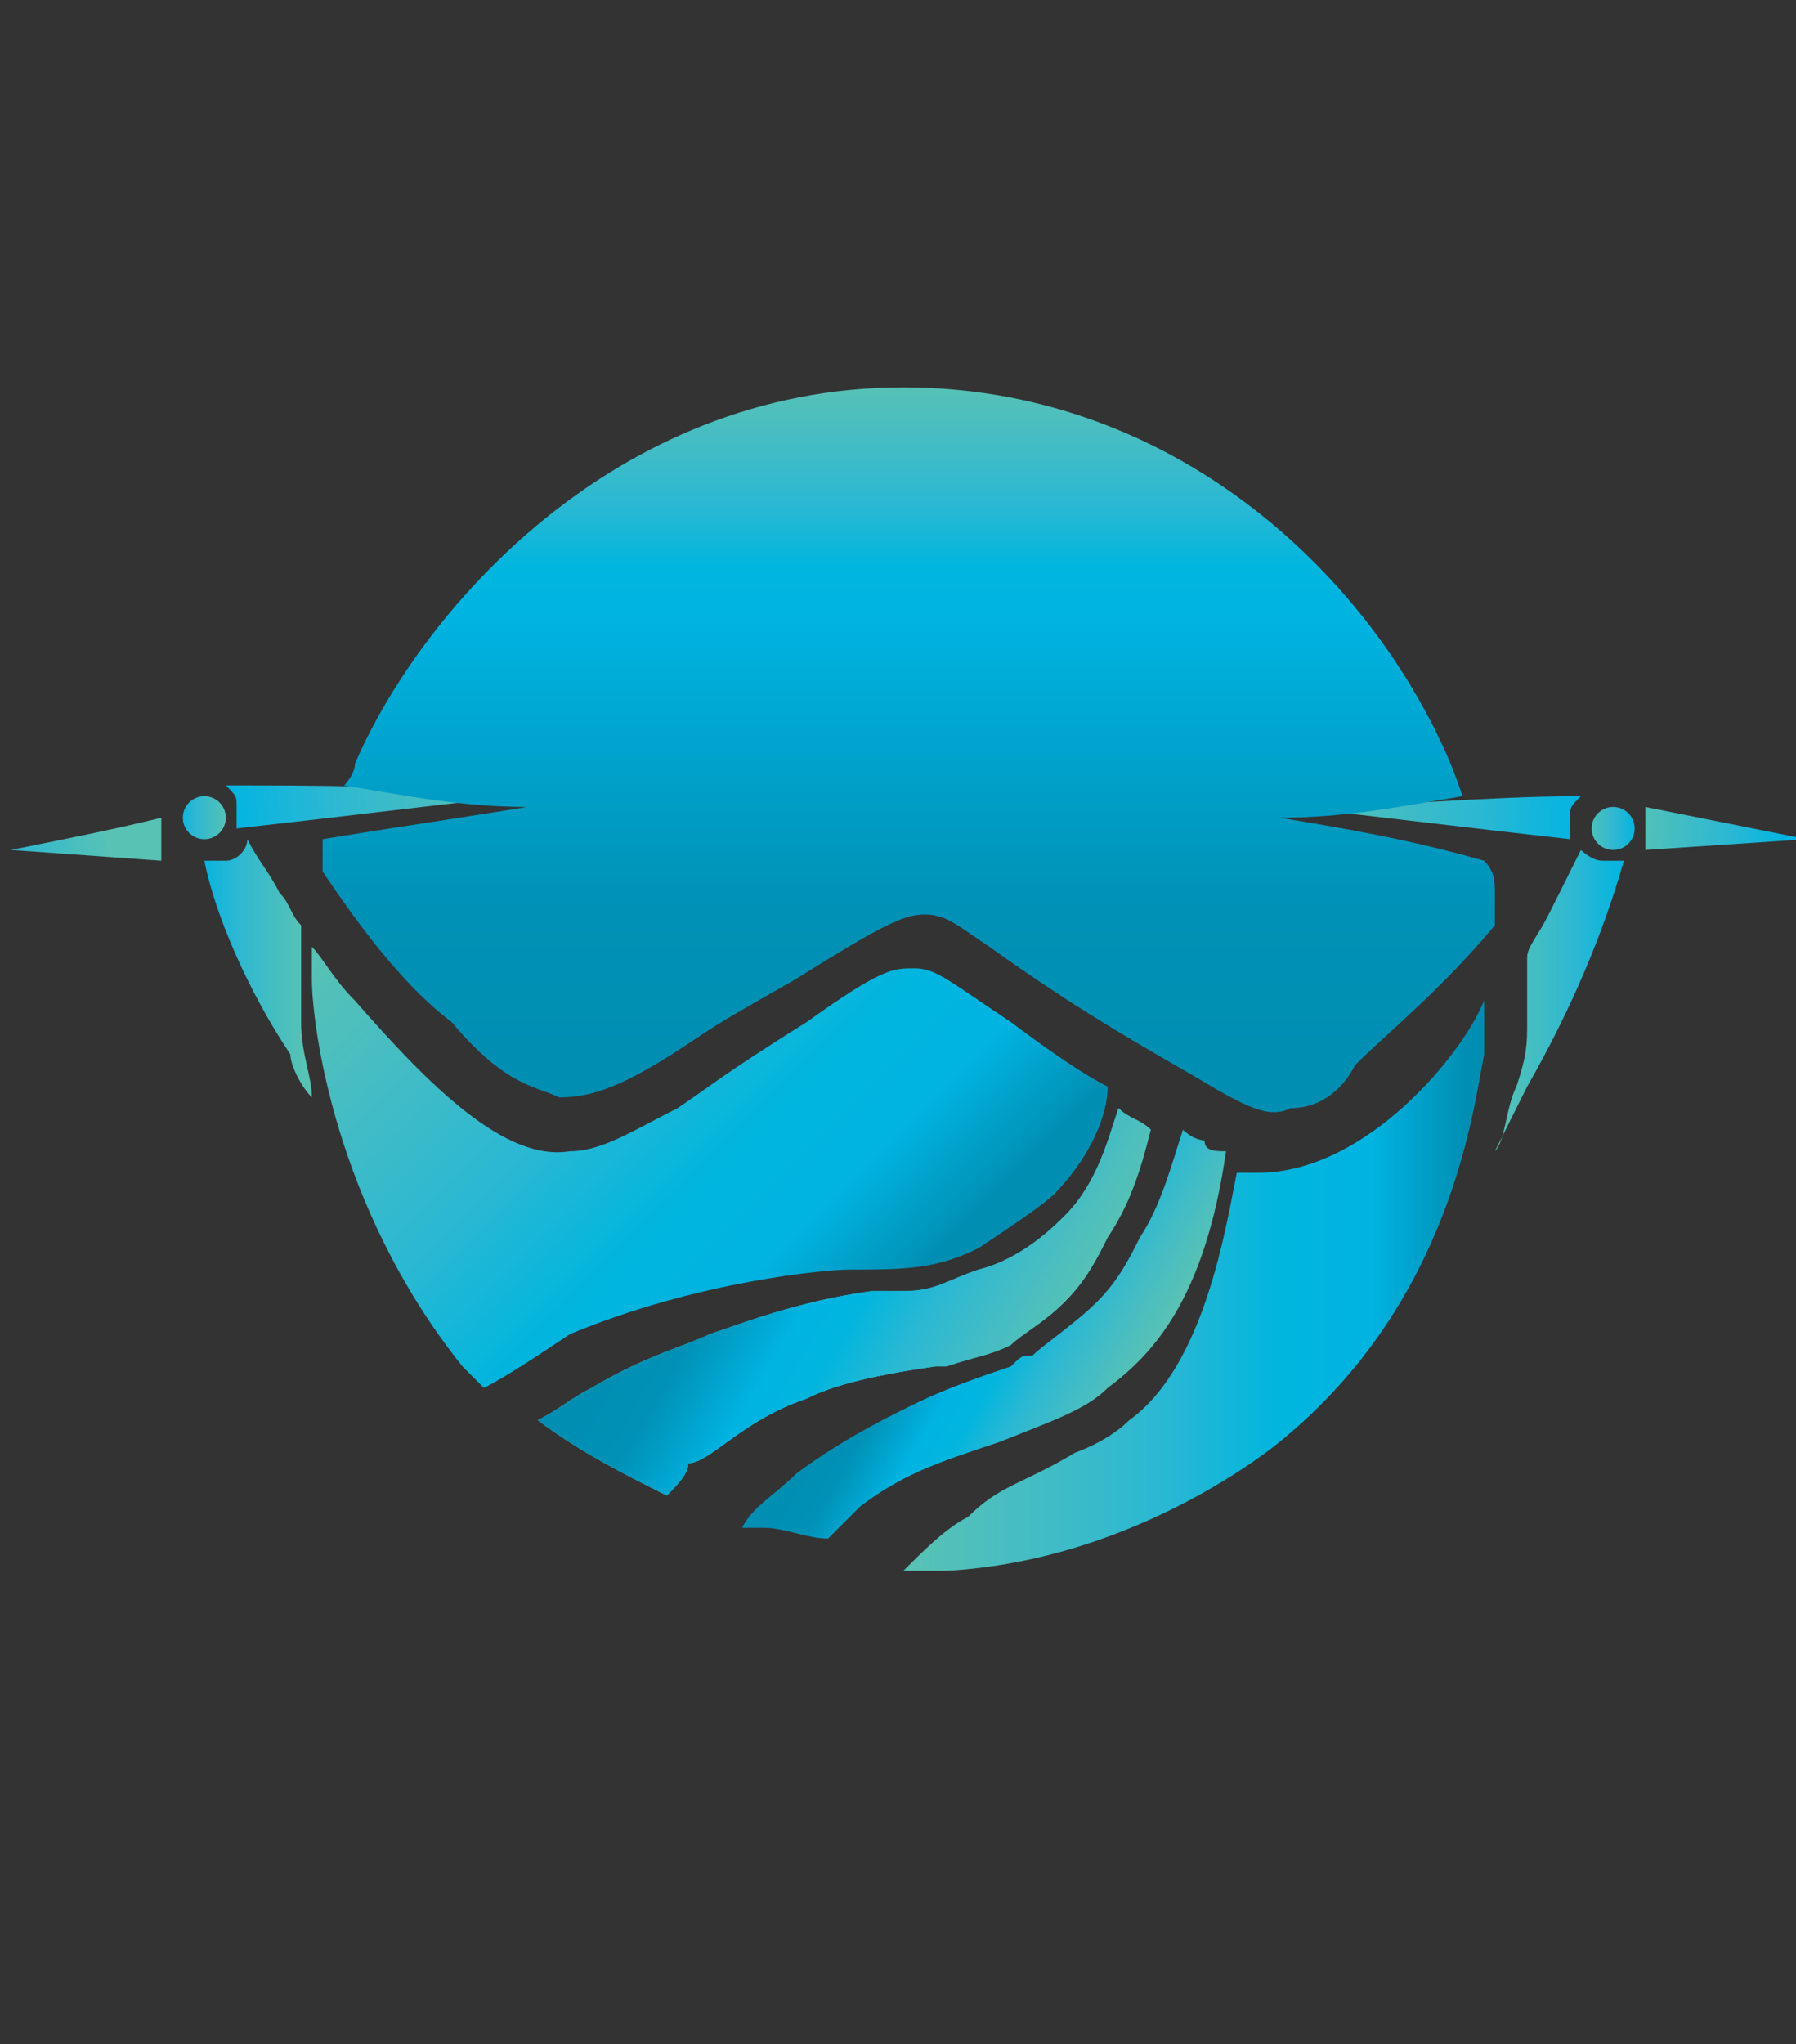
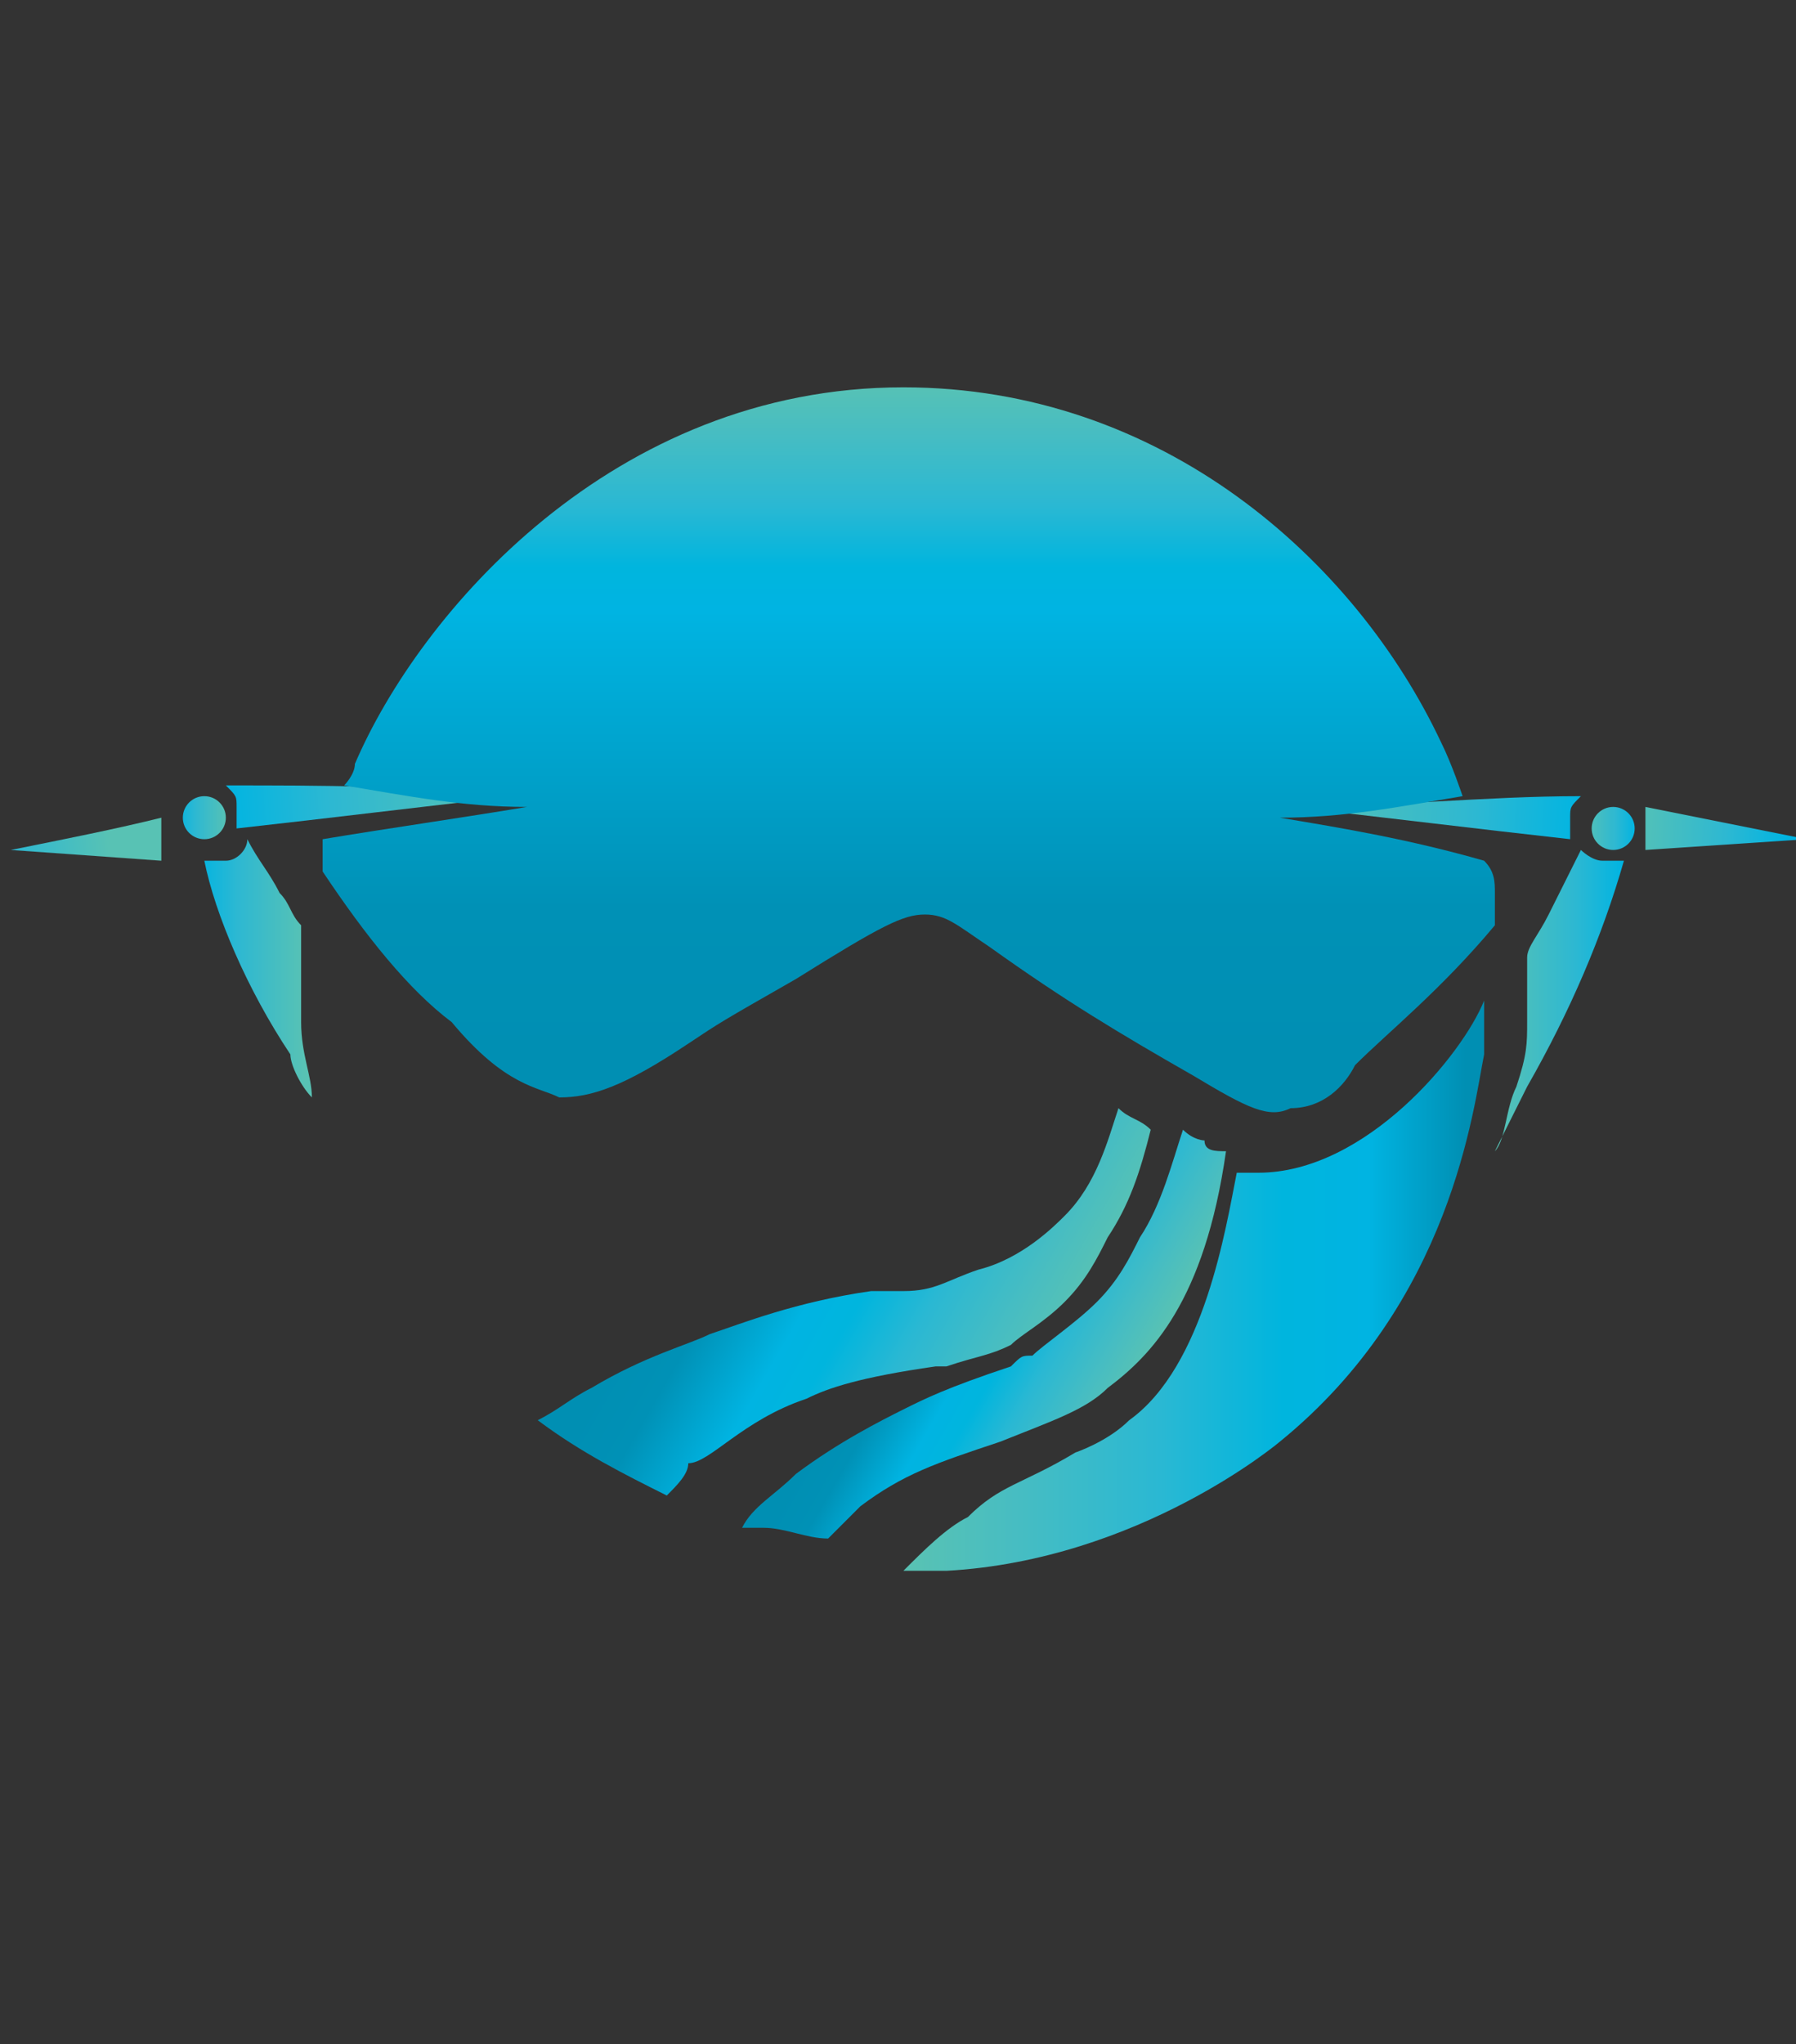
<svg xmlns="http://www.w3.org/2000/svg" version="1.1" id="Layer_1" x="0px" y="0px" viewBox="-53.4 8.5 16.7 19" style="enable-background:new -53.4 8.5 16.7 19;" xml:space="preserve">
  <rect x="-53.4" y="8.5" width="16.7" height="19" fill="#333333" stroke="none" />
  <style type="text/css">
	.st0{fill:url(#XMLID_2_);}
	.st1{fill:url(#XMLID_3_);}
	.st2{fill:url(#XMLID_4_);}
	.st3{fill:url(#XMLID_5_);}
	.st4{fill:url(#XMLID_6_);}
	.st5{fill:url(#XMLID_7_);}
	.st6{fill:url(#XMLID_8_);}
	.st7{fill:url(#XMLID_9_);}
	.st8{fill:url(#XMLID_10_);}
	.st9{fill:url(#XMLID_11_);}
	.st10{fill:url(#XMLID_12_);}
	.st11{fill:url(#XMLID_13_);}
	.st12{fill:url(#XMLID_14_);}
	.st13{fill:url(#XMLID_15_);}
	.st14{fill:url(#XMLID_16_);}
	.st15{fill:url(#XMLID_17_);stroke:#FFFFFF;stroke-width:0.25;stroke-miterlimit:10;}
	.st16{fill:url(#XMLID_18_);}
	.st17{fill:url(#XMLID_19_);}
</style>
  <g>
    <g id="XMLID_2842_">
      <linearGradient id="XMLID_2_" gradientUnits="userSpaceOnUse" x1="-44.917" y1="14.629" x2="-39.467" y2="14.629" gradientTransform="matrix(1 0 0 -1 0 35)">
        <stop offset="2.043270e-003" style="stop-color:#58C2B4" />
        <stop offset="0.176" style="stop-color:#47BDC2" />
        <stop offset="0.423" style="stop-color:#2AB8D3" />
        <stop offset="0.632" style="stop-color:#00B5DE" />
        <stop offset="0.779" style="stop-color:#00B4E2" />
        <stop offset="0.944" style="stop-color:#008FB3" />
      </linearGradient>
      <path id="XMLID_2848_" class="st0" d="M-41.7,19.4c0,0-0.1,0-0.2,0c-0.1,0.5-0.3,1.8-1,2.3c-0.2,0.2-0.5,0.3-0.5,0.3    c-0.5,0.3-0.7,0.3-1,0.6c-0.2,0.1-0.4,0.3-0.6,0.5c0,0,0.1,0,0.2,0c0,0,0.1,0,0.2,0c1.8-0.1,3.1-1.2,3.1-1.2    c1.6-1.3,1.8-3.1,1.9-3.6c0-0.2,0-0.3,0-0.5C-39.8,18.3-40.7,19.4-41.7,19.4z" />
      <linearGradient id="XMLID_3_" gradientUnits="userSpaceOnUse" x1="-49.605" y1="18.58" x2="-45.029" y2="14.004" gradientTransform="matrix(1 0 0 -1 0 35)">
        <stop offset="2.043270e-003" style="stop-color:#58C2B4" />
        <stop offset="0.176" style="stop-color:#47BDC2" />
        <stop offset="0.423" style="stop-color:#2AB8D3" />
        <stop offset="0.632" style="stop-color:#00B5DE" />
        <stop offset="0.779" style="stop-color:#00B4E2" />
        <stop offset="0.944" style="stop-color:#008FB3" />
      </linearGradient>
-       <path id="XMLID_2847_" class="st1" d="M-45.5,20.3c0.5,0,0.8,0,1.2-0.2c0.3-0.2,0.6-0.4,0.7-0.5c0.3-0.3,0.5-0.7,0.5-1    c-0.2-0.1-0.5-0.3-0.9-0.6c-0.6-0.4-0.7-0.5-0.9-0.5c-0.2,0-0.3,0-1,0.5c-0.8,0.5-0.9,0.6-1.2,0.8c-0.4,0.2-0.7,0.4-1,0.4    c-0.6,0.1-1.3-0.6-2-1.4c-0.2-0.2-0.3-0.4-0.4-0.5c0,0.1,0,0.2,0,0.3c0,0.4,0.2,2.1,1.4,3.6c0.1,0.1,0.2,0.2,0.2,0.2    c0.2-0.1,0.5-0.3,0.8-0.5C-46.9,20.4-45.7,20.3-45.5,20.3z" />
      <linearGradient id="XMLID_4_" gradientUnits="userSpaceOnUse" x1="-50.497" y1="14.362" x2="-39.459" y2="14.362" gradientTransform="matrix(1 0 0 -1 0 35)">
        <stop offset="2.043270e-003" style="stop-color:#58C2B4" />
        <stop offset="0.622" style="stop-color:#2DB8D2" />
        <stop offset="1" style="stop-color:#00B4E2" />
      </linearGradient>
-       <path id="XMLID_2846_" class="st2" d="M-45.9,21.5c0.2-0.1,0.5-0.2,1.2-0.3l0.1,0c0.3-0.1,0.4-0.1,0.6-0.2    c0.1-0.1,0.3-0.2,0.5-0.4c0.2-0.2,0.3-0.4,0.4-0.6c0.2-0.3,0.3-0.6,0.4-1c-0.1-0.1-0.2-0.1-0.3-0.2c-0.1,0.3-0.2,0.7-0.5,1    c-0.1,0.1-0.4,0.4-0.8,0.5c-0.3,0.1-0.4,0.2-0.7,0.2c-0.1,0-0.2,0-0.3,0c-0.7,0.1-1.2,0.3-1.5,0.4c-0.2,0.1-0.6,0.2-1.1,0.5    c-0.2,0.1-0.3,0.2-0.5,0.3c0.4,0.3,0.8,0.5,1.2,0.7c0.1-0.1,0.2-0.2,0.2-0.3C-46.8,22.1-46.5,21.7-45.9,21.5z" />
      <linearGradient id="XMLID_5_" gradientUnits="userSpaceOnUse" x1="-43.823" y1="13.579" x2="-47.029" y2="15.43" gradientTransform="matrix(1 0 0 -1 0 35)">
        <stop offset="2.043270e-003" style="stop-color:#58C2B4" />
        <stop offset="0.134" style="stop-color:#47BDC2" />
        <stop offset="0.322" style="stop-color:#2AB8D3" />
        <stop offset="0.481" style="stop-color:#00B5DE" />
        <stop offset="0.592" style="stop-color:#00B4E2" />
        <stop offset="0.803" style="stop-color:#0091B6" />
        <stop offset="0.944" style="stop-color:#008FB3" />
      </linearGradient>
      <path id="XMLID_2845_" class="st3" d="M-45.9,21.5c0.2-0.1,0.5-0.2,1.2-0.3l0.1,0c0.3-0.1,0.4-0.1,0.6-0.2    c0.1-0.1,0.3-0.2,0.5-0.4c0.2-0.2,0.3-0.4,0.4-0.6c0.2-0.3,0.3-0.6,0.4-1c-0.1-0.1-0.2-0.1-0.3-0.2c-0.1,0.3-0.2,0.7-0.5,1    c-0.1,0.1-0.4,0.4-0.8,0.5c-0.3,0.1-0.4,0.2-0.7,0.2c-0.1,0-0.2,0-0.3,0c-0.7,0.1-1.2,0.3-1.5,0.4c-0.2,0.1-0.6,0.2-1.1,0.5    c-0.2,0.1-0.3,0.2-0.5,0.3c0.4,0.3,0.8,0.5,1.2,0.7c0.1-0.1,0.2-0.2,0.2-0.3C-46.8,22.1-46.5,21.7-45.9,21.5z" />
      <linearGradient id="XMLID_6_" gradientUnits="userSpaceOnUse" x1="-43.049" y1="13.337" x2="-45.132" y2="14.539" gradientTransform="matrix(1 0 0 -1 0 35)">
        <stop offset="2.043270e-003" style="stop-color:#58C2B4" />
        <stop offset="0.134" style="stop-color:#47BDC2" />
        <stop offset="0.322" style="stop-color:#2AB8D3" />
        <stop offset="0.481" style="stop-color:#00B5DE" />
        <stop offset="0.592" style="stop-color:#00B4E2" />
        <stop offset="0.803" style="stop-color:#0091B6" />
        <stop offset="0.944" style="stop-color:#008FB3" />
      </linearGradient>
      <path id="XMLID_2844_" class="st4" d="M-44.1,21.9c0.5-0.2,0.8-0.3,1-0.5c0.4-0.3,0.9-0.8,1.1-2.2c-0.1,0-0.2,0-0.2-0.1    c0,0-0.1,0-0.2-0.1c-0.1,0.3-0.2,0.7-0.4,1c-0.1,0.2-0.2,0.4-0.4,0.6c-0.2,0.2-0.5,0.4-0.6,0.5c-0.1,0-0.1,0-0.2,0.1    c-0.6,0.2-0.8,0.3-1,0.4c-0.2,0.1-0.6,0.3-1,0.6c-0.2,0.2-0.4,0.3-0.5,0.5c0,0,0.1,0,0.2,0c0.2,0,0.4,0.1,0.6,0.1    c0.1-0.1,0.2-0.2,0.3-0.3C-45,22.2-44.7,22.1-44.1,21.9z" />
      <linearGradient id="XMLID_7_" gradientUnits="userSpaceOnUse" x1="-44.627" y1="12.137" x2="-44.627" y2="12.137" gradientTransform="matrix(1 0 0 -1 0 35)">
        <stop offset="2.043270e-003" style="stop-color:#58C2B4" />
        <stop offset="0.622" style="stop-color:#2DB8D2" />
        <stop offset="1" style="stop-color:#00B4E2" />
      </linearGradient>
      <path id="XMLID_2843_" class="st5" d="M-44.6,22.9" />
    </g>
    <linearGradient id="XMLID_8_" gradientUnits="userSpaceOnUse" x1="305.776" y1="-944.345" x2="306.924" y2="-944.345" gradientTransform="matrix(1.291 7.616544e-002 5.887831e-002 -0.998 -377.403 -949.861)">
      <stop offset="2.043270e-003" style="stop-color:#58C2B4" />
      <stop offset="0.622" style="stop-color:#2DB8D2" />
      <stop offset="1" style="stop-color:#00B4E2" />
    </linearGradient>
    <path id="XMLID_2841_" class="st6" d="M-36.6,16.3c-0.5-0.1-1-0.2-1.5-0.3c0,0,0,0.1,0,0.2c0,0.1,0,0.1,0,0.2L-36.6,16.3z" />
    <linearGradient id="XMLID_9_" gradientUnits="userSpaceOnUse" x1="-38.68" y1="18.793" x2="-38.19" y2="18.793" gradientTransform="matrix(1 0 0 -1 0 35)">
      <stop offset="2.043270e-003" style="stop-color:#58C2B4" />
      <stop offset="0.622" style="stop-color:#2DB8D2" />
      <stop offset="1" style="stop-color:#00B4E2" />
    </linearGradient>
    <circle id="XMLID_2840_" class="st7" cx="-38.4" cy="16.2" r="0.2" />
    <linearGradient id="XMLID_10_" gradientUnits="userSpaceOnUse" x1="-39.491" y1="17.12" x2="-38.306" y2="17.12" gradientTransform="matrix(1 0 0 -1 0 35)">
      <stop offset="2.043270e-003" style="stop-color:#58C2B4" />
      <stop offset="0.622" style="stop-color:#2DB8D2" />
      <stop offset="1" style="stop-color:#00B4E2" />
    </linearGradient>
    <path id="XMLID_2839_" class="st8" d="M-38.3,16.5c0,0-0.1,0-0.2,0c-0.1,0-0.2-0.1-0.2-0.1c-0.1,0.2-0.2,0.4-0.3,0.6   c-0.1,0.2-0.2,0.3-0.2,0.4c0,0.2,0,0.5,0,0.6c0,0.2,0,0.3-0.1,0.6c-0.1,0.2-0.1,0.5-0.2,0.6c0.1-0.2,0.2-0.4,0.3-0.6   C-38.8,17.9-38.5,17.2-38.3,16.5z" />
    <linearGradient id="XMLID_11_" gradientUnits="userSpaceOnUse" x1="-48.316" y1="14.077" x2="-48.316" y2="14.077" gradientTransform="matrix(1 0 0 -1 0 35)">
      <stop offset="2.043270e-003" style="stop-color:#58C2B4" />
      <stop offset="0.622" style="stop-color:#2DB8D2" />
      <stop offset="1" style="stop-color:#00B4E2" />
    </linearGradient>
    <path id="XMLID_2838_" class="st9" d="M-48.3,20.9" />
    <linearGradient id="XMLID_12_" gradientUnits="userSpaceOnUse" x1="-807.955" y1="17.519" x2="-806.949" y2="17.519" gradientTransform="matrix(-1 0 0 -1 -858.515 35)">
      <stop offset="2.043270e-003" style="stop-color:#58C2B4" />
      <stop offset="0.622" style="stop-color:#2DB8D2" />
      <stop offset="1" style="stop-color:#00B4E2" />
    </linearGradient>
    <path id="XMLID_2837_" class="st10" d="M-51.5,16.5c0,0,0.1,0,0.2,0c0.1,0,0.2-0.1,0.2-0.2c0.1,0.2,0.2,0.3,0.3,0.5   c0.1,0.1,0.1,0.2,0.2,0.3c0,0.3,0,0.5,0,0.9c0,0.3,0.1,0.5,0.1,0.7c-0.1-0.1-0.2-0.3-0.2-0.4C-51.1,17.7-51.4,17-51.5,16.5z" />
    <linearGradient id="XMLID_13_" gradientUnits="userSpaceOnUse" x1="-44.741" y1="16.663" x2="-44.741" y2="16.663" gradientTransform="matrix(1 0 0 -1 0 35)">
      <stop offset="2.043270e-003" style="stop-color:#58C2B4" />
      <stop offset="7.329240e-002" style="stop-color:#47BDC2" />
      <stop offset="0.174" style="stop-color:#2AB8D3" />
      <stop offset="0.26" style="stop-color:#00B5DE" />
      <stop offset="0.32" style="stop-color:#00B4E2" />
      <stop offset="0.732" style="stop-color:#0091B6" />
      <stop offset="0.944" style="stop-color:#008FB3" />
    </linearGradient>
    <path id="XMLID_2836_" class="st11" d="M-44.7,18.3" />
    <linearGradient id="XMLID_14_" gradientUnits="userSpaceOnUse" x1="-397.844" y1="-1026.153" x2="-396.695" y2="-1026.153" gradientTransform="matrix(-1.284 0.156 -0.12 -0.993 -686.337 -940.472)">
      <stop offset="2.043270e-003" style="stop-color:#58C2B4" />
      <stop offset="0.622" style="stop-color:#2DB8D2" />
      <stop offset="1" style="stop-color:#00B4E2" />
    </linearGradient>
    <path id="XMLID_2835_" class="st12" d="M-53.3,16.4c0.5-0.1,1-0.2,1.4-0.3c0,0,0,0.1,0,0.2s0,0.1,0,0.2L-53.3,16.4z" />
    <linearGradient id="XMLID_15_" gradientUnits="userSpaceOnUse" x1="-243.222" y1="-1008.813" x2="-242.067" y2="-1008.813" gradientTransform="matrix(-2.278 0.134 -6.181576e-002 -1.048 -665.085 -1008.747)">
      <stop offset="2.043270e-003" style="stop-color:#58C2B4" />
      <stop offset="0.622" style="stop-color:#2DB8D2" />
      <stop offset="1" style="stop-color:#00B4E2" />
    </linearGradient>
    <path id="XMLID_2834_" class="st13" d="M-51.2,16c0-0.1,0-0.1-0.1-0.2c0.9,0,1.7,0,2.7,0.1c-0.9,0.1-1.7,0.2-2.6,0.3   C-51.2,16.2-51.2,16.1-51.2,16z" />
    <linearGradient id="XMLID_16_" gradientUnits="userSpaceOnUse" x1="-936.568" y1="18.907" x2="-936.079" y2="18.907" gradientTransform="matrix(-1 0 0 -1 -987.845 35)">
      <stop offset="2.043270e-003" style="stop-color:#58C2B4" />
      <stop offset="0.622" style="stop-color:#2DB8D2" />
      <stop offset="1" style="stop-color:#00B4E2" />
    </linearGradient>
    <circle id="XMLID_2833_" class="st14" cx="-51.5" cy="16.1" r="0.2" />
    <linearGradient id="XMLID_17_" gradientUnits="userSpaceOnUse" x1="-39.112" y1="18.869" x2="-39.112" y2="18.869" gradientTransform="matrix(1 0 0 -1 0 35)">
      <stop offset="2.043270e-003" style="stop-color:#58C2B4" />
      <stop offset="0.622" style="stop-color:#2DB8D2" />
      <stop offset="1" style="stop-color:#00B4E2" />
    </linearGradient>
    <path id="XMLID_2832_" class="st15" d="M-39.1,16.1" />
    <linearGradient id="XMLID_18_" gradientUnits="userSpaceOnUse" x1="93.504" y1="-965.707" x2="94.663" y2="-965.707" gradientTransform="matrix(2.278 0.134 6.181576e-002 -1.048 -194.635 -1008.747)">
      <stop offset="2.043270e-003" style="stop-color:#58C2B4" />
      <stop offset="0.622" style="stop-color:#2DB8D2" />
      <stop offset="1" style="stop-color:#00B4E2" />
    </linearGradient>
    <path id="XMLID_2831_" class="st16" d="M-38.8,16.1c0-0.1,0-0.1,0.1-0.2c-0.9,0-1.8,0.1-2.7,0.1c0.9,0.1,1.7,0.2,2.6,0.3   C-38.8,16.3-38.8,16.2-38.8,16.1z" />
    <linearGradient id="XMLID_19_" gradientUnits="userSpaceOnUse" x1="-44.988" y1="22.969" x2="-44.988" y2="16.268" gradientTransform="matrix(1 0 0 -1 0 35)">
      <stop offset="2.043270e-003" style="stop-color:#58C2B4" />
      <stop offset="7.329240e-002" style="stop-color:#47BDC2" />
      <stop offset="0.174" style="stop-color:#2AB8D3" />
      <stop offset="0.26" style="stop-color:#00B5DE" />
      <stop offset="0.32" style="stop-color:#00B4E2" />
      <stop offset="0.732" style="stop-color:#0091B6" />
      <stop offset="0.944" style="stop-color:#008FB3" />
    </linearGradient>
    <path id="XMLID_2830_" class="st17" d="M-41.5,16.1c0.6,0,1.1-0.1,1.7-0.2c0,0,0,0,0,0c0,0-0.1-0.3-0.2-0.5c-0.8-1.7-2.6-3.3-5-3.3   c-2.7,0-4.5,2.1-5.1,3.5c0,0.1-0.1,0.2-0.1,0.2c0.6,0.1,1.1,0.2,1.7,0.2c-0.6,0.1-1.3,0.2-1.9,0.3c0,0,0,0.1,0,0.2c0,0,0,0.1,0,0.1   c0.4,0.6,0.8,1.1,1.2,1.4c0.5,0.6,0.8,0.6,1,0.7c0.3,0,0.6-0.1,1.2-0.5c0.3-0.2,0.3-0.2,1-0.6c0.8-0.5,1-0.6,1.2-0.6   c0.2,0,0.3,0.1,0.6,0.3c0.7,0.5,1.2,0.8,1.9,1.2c0.5,0.3,0.7,0.4,0.9,0.3c0.3,0,0.5-0.2,0.6-0.4c0.3-0.3,0.8-0.7,1.3-1.3   c0-0.1,0-0.2,0-0.3c0-0.1,0-0.2-0.1-0.3C-40.3,16.3-40.9,16.2-41.5,16.1z" />
  </g>
</svg>